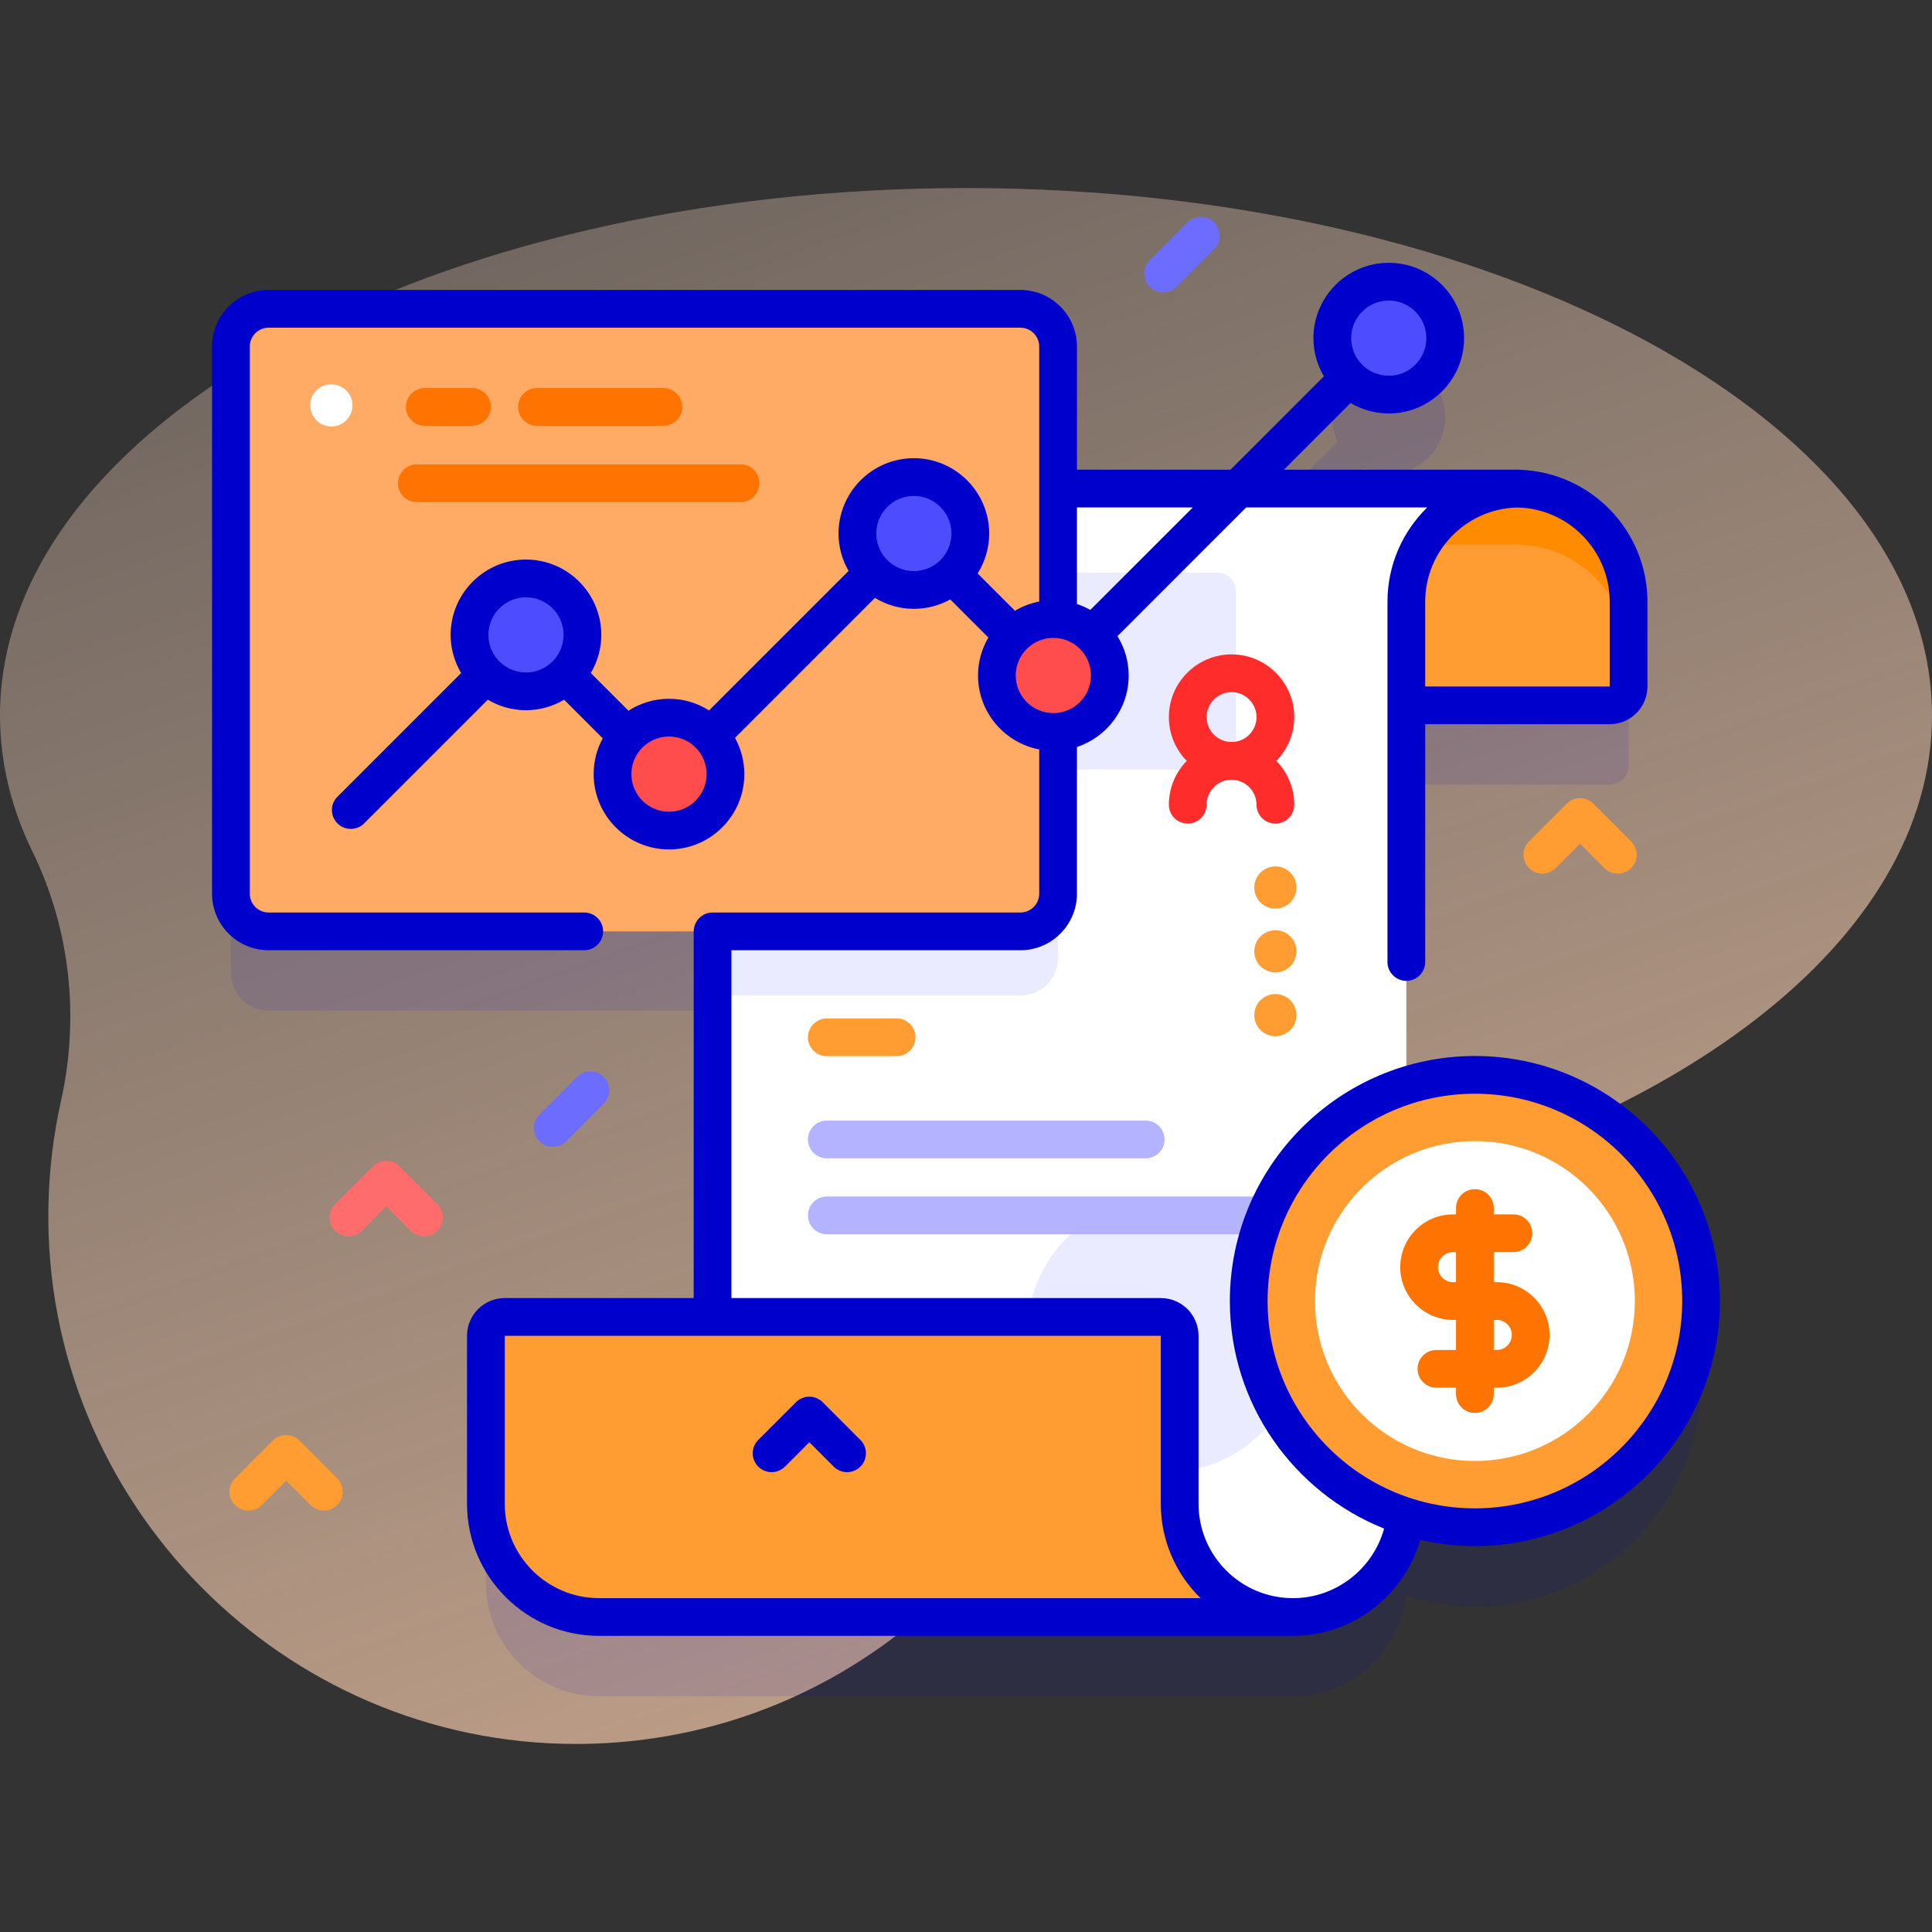
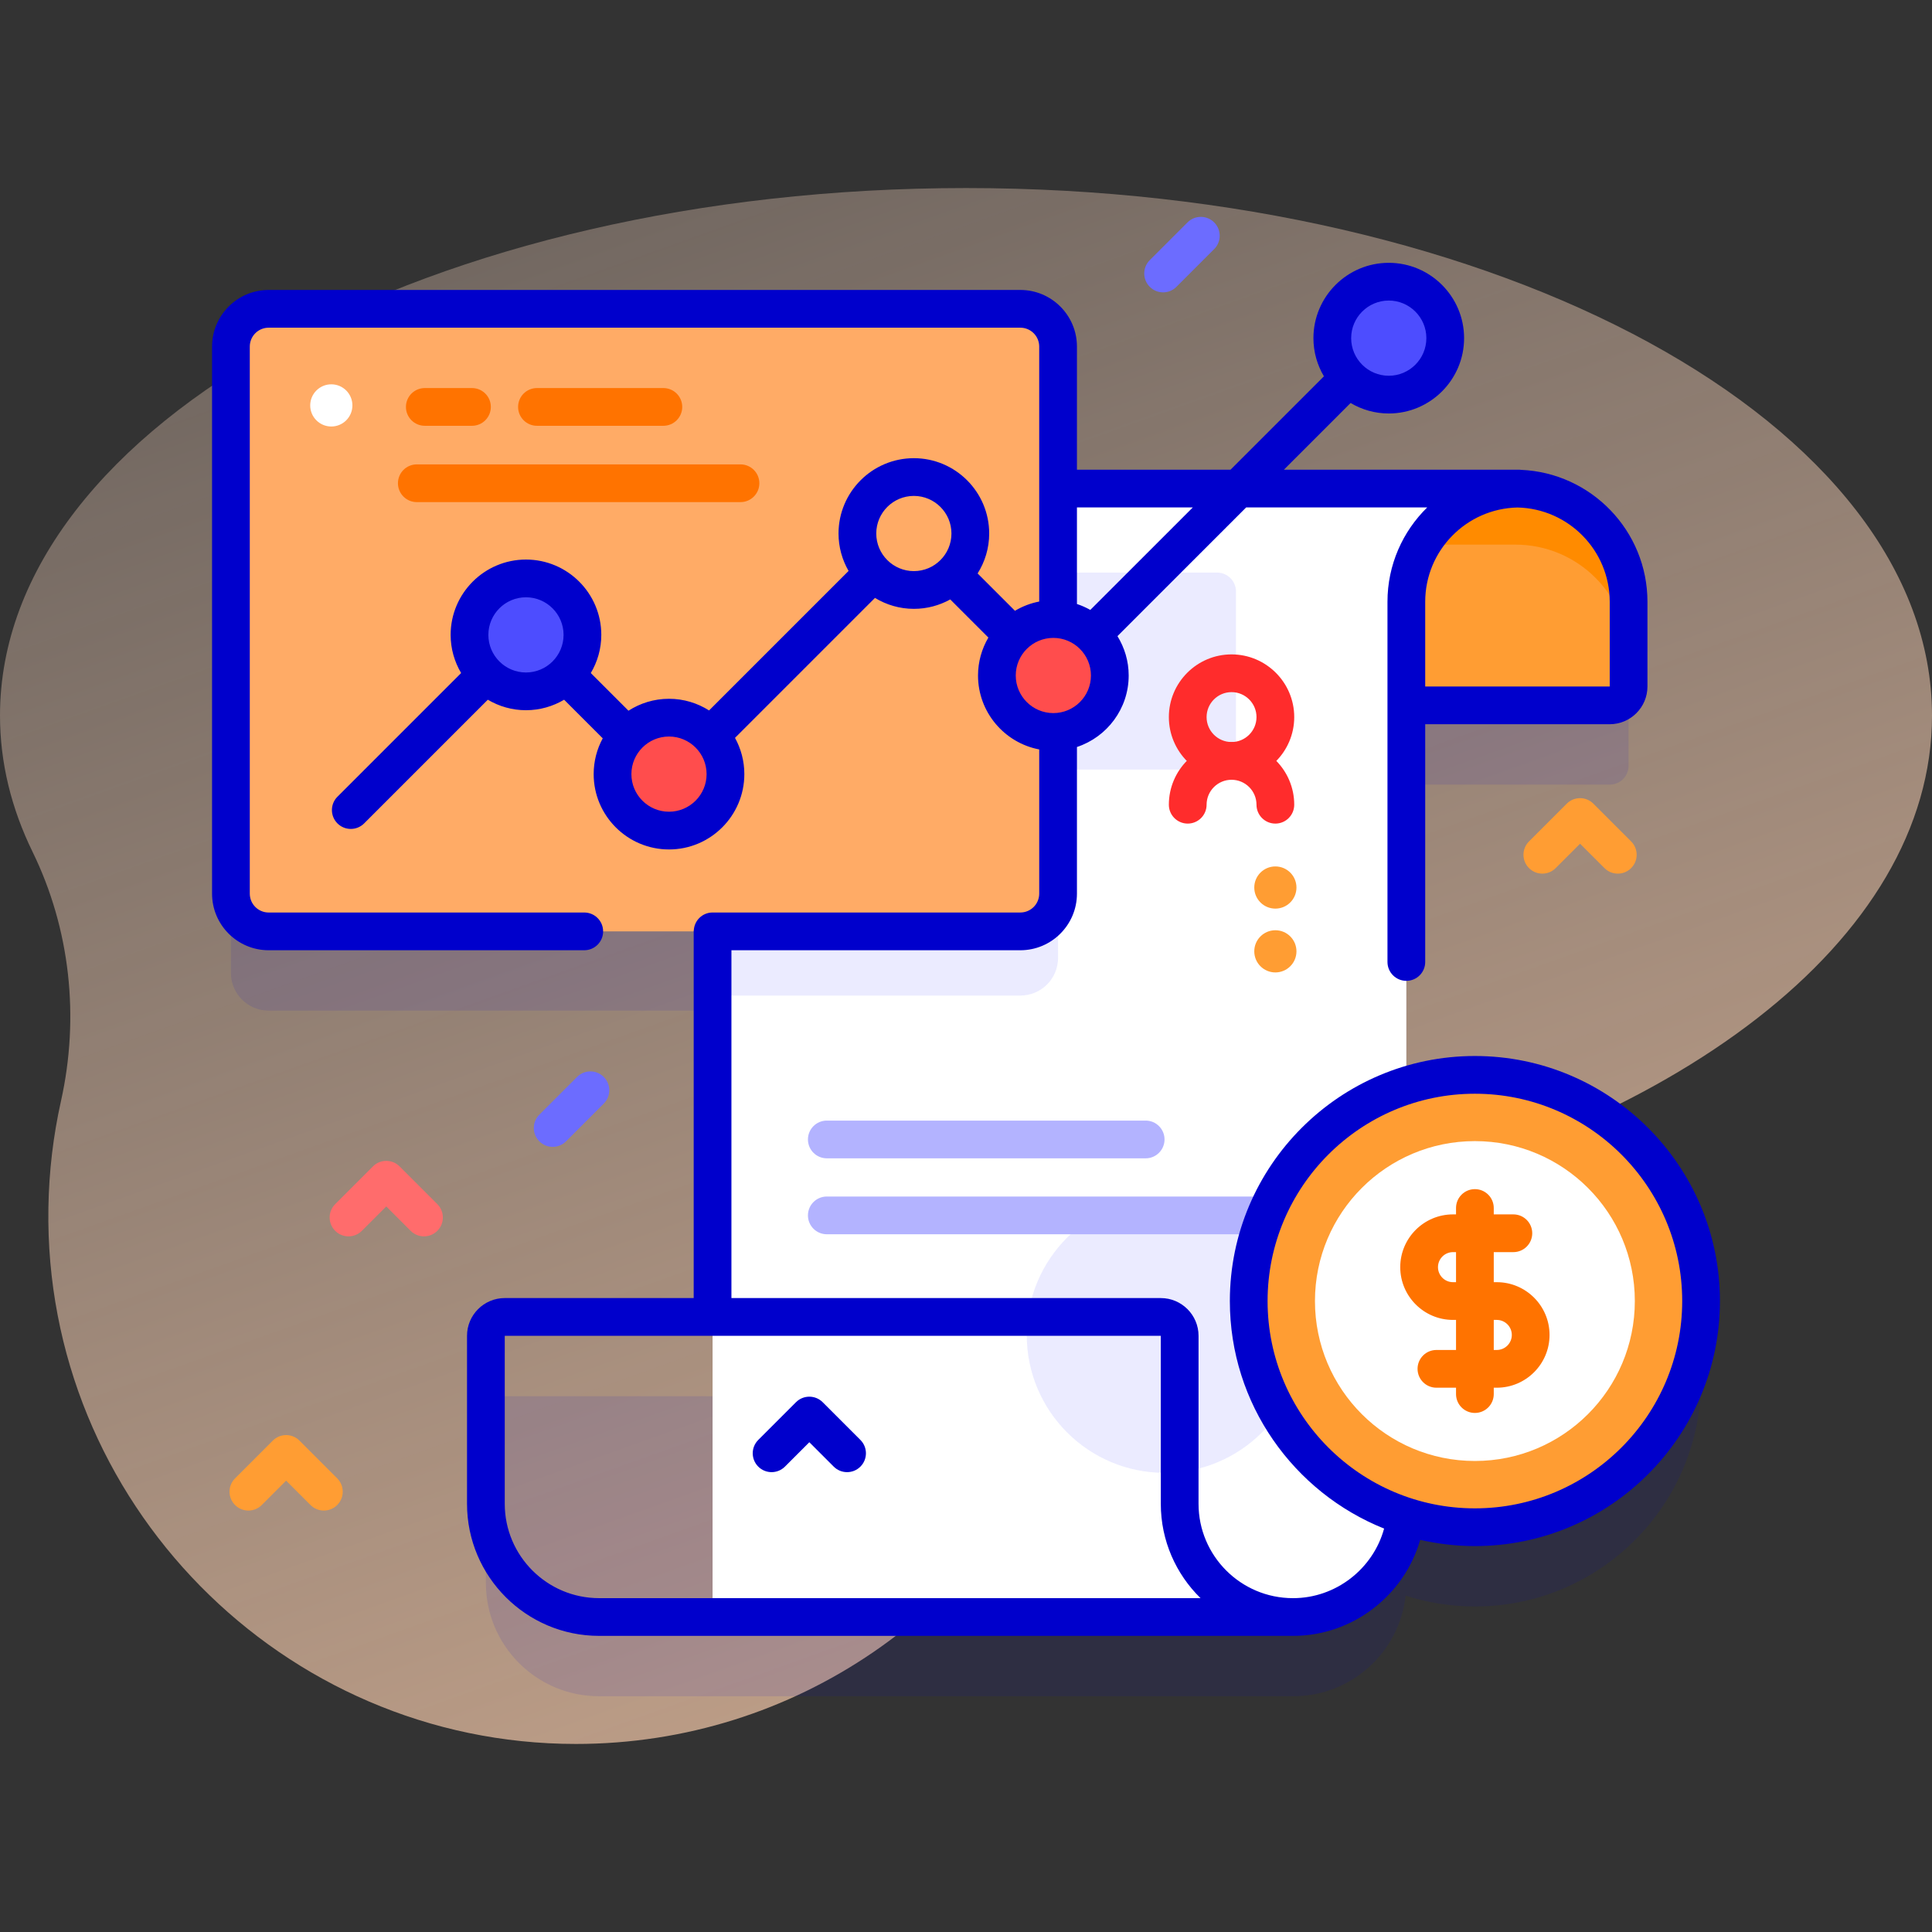
<svg xmlns="http://www.w3.org/2000/svg" id="Capa_1" enable-background="new 0 0 512 512" height="512" viewBox="0 0 512 512" width="512">
  <rect x="0" y="0" width="512" height="512" fill="#333333" stroke="none" />
  <linearGradient id="SVGID_1_" gradientUnits="userSpaceOnUse" x1="440.448" x2="68.448" y1="758.998" y2="-281.002">
    <stop offset=".002" stop-color="#ffc599" />
    <stop offset=".992" stop-color="#ffe8dc" stop-opacity="0" />
  </linearGradient>
  <path d="m512 189.635c0-77.209-114.615-139.799-256-139.799s-256 62.59-256 139.799c0 12.48 2.999 24.577 8.62 36.089 10.007 20.491 12.502 43.828 7.537 66.086-2.036 9.127-3.179 18.59-3.333 28.294-1.235 77.812 61.961 142.061 139.782 142.06 58.443 0 108.503-35.865 129.385-86.785 11.468-27.964 35.565-48.919 65.155-55.077 96.38-20.057 164.854-70.992 164.854-130.667z" fill="url(#SVGID_1_)" />
-   <path d="m368.036 95.649c-8.264 0-14.964 6.699-14.964 14.964 0 2.304.536 4.477 1.466 6.427l-79.23 79.23c-1.953 1.952-1.953 5.118 0 7.07.976.977 2.256 1.465 3.535 1.465s2.56-.488 3.535-1.465l79.23-79.23c1.949.93 4.123 1.467 6.427 1.467 8.264 0 14.964-6.699 14.964-14.964s-6.698-14.964-14.963-14.964z" fill="#00c" opacity=".1" />
  <path d="m390.862 305.851c-6.333 0-12.433.989-18.163 2.809v-100.735h53.893c2.761 0 5-2.239 5-5v-22.45c0-16.394-13.152-29.708-29.479-29.987.195-.004.389-.015.585-.015h-122.296v-37.634c0-5.523-4.477-10-10-10h-199.204c-5.523 0-10 4.477-10 10v144.986c0 5.523 4.477 10 10 10h117.641v102.175h-55.073c-2.761 0-5 2.239-5 5v44.524c0 16.569 13.431 30 30 30h183.86c-.019 0-.039-.001-.058-.001h.131c15.433 0 28.151-11.666 29.811-26.666 5.785 1.859 11.949 2.873 18.352 2.873 33.104 0 59.94-26.836 59.94-59.94 0-33.103-26.836-59.939-59.94-59.939z" fill="#00c" opacity=".1" />
  <path d="m431.593 181.925v-22.45c0-16.569-13.431-30-30-30h-51.461v57.45h76.461c2.761 0 5-2.238 5-5z" fill="#ff9d33" />
  <path d="m431.595 159.479v14.85c0-16.56-13.43-30-30-30h-51.46v-14.85h51.46c16.57 0 30 13.43 30 30z" fill="#ff8b00" />
  <path d="m402.699 129.474c-16.57 0-30 13.43-30 30v239.05c0 16.57-13.44 30-30 30h-153.86v-269.05c0-16.57 13.43-30 30-30z" fill="#fff" />
  <path d="m322.543 203.936h-42.191c-2.761 0-5-2.239-5-5v-42.191c0-2.761 2.239-5 5-5h42.191c2.761 0 5 2.239 5 5v42.191c0 2.762-2.239 5-5 5z" fill="#ebebff" />
  <circle cx="308.614" cy="353.801" fill="#ebebff" r="36.513" />
  <path d="m280.399 129.474v124.36c0 5.53-4.47 10-10 10h-81.56v-104.36c0-16.57 13.43-30 30-30z" fill="#ebebff" />
-   <path d="m312.626 398.525v-44.525c0-2.761-2.239-5-5-5h-173.86c-2.761 0-5 2.239-5 5v44.525c0 16.569 13.431 30 30 30h183.86c-16.57 0-30-13.43-30-30z" fill="#ff9d33" />
  <path d="m270.402 246.826h-199.204c-5.523 0-10-4.477-10-10v-144.987c0-5.523 4.477-10 10-10h199.204c5.523 0 10 4.477 10 10v144.986c0 5.523-4.477 10.001-10 10.001z" fill="#ffab66" />
  <path d="m303.614 306.967h-84.5c-2.762 0-5-2.239-5-5s2.238-5 5-5h84.5c2.762 0 5 2.239 5 5s-2.238 5-5 5z" fill="#b3b3ff" />
-   <path d="m237.614 279.896h-18.5c-2.762 0-5-2.239-5-5s2.238-5 5-5h18.5c2.762 0 5 2.239 5 5s-2.238 5-5 5z" fill="#ff9d33" />
  <path d="m339.614 327.092h-120.5c-2.762 0-5-2.239-5-5s2.238-5 5-5h120.5c2.762 0 5 2.239 5 5s-2.238 5-5 5z" fill="#b3b3ff" />
  <path d="m326.372 206.647c-9.16 0-16.613-7.453-16.613-16.613s7.453-16.613 16.613-16.613 16.613 7.453 16.613 16.613-7.453 16.613-16.613 16.613zm0-23.226c-3.646 0-6.613 2.967-6.613 6.613s2.967 6.613 6.613 6.613 6.613-2.967 6.613-6.613-2.966-6.613-6.613-6.613z" fill="#ff2c2c" />
  <path d="m337.985 218.261c-2.762 0-5-2.238-5-5 0-3.646-2.967-6.613-6.613-6.613s-6.613 2.967-6.613 6.613c0 2.762-2.238 5-5 5s-5-2.238-5-5c0-9.16 7.453-16.613 16.613-16.613s16.613 7.453 16.613 16.613c0 2.761-2.238 5-5 5z" fill="#ff2c2c" />
  <circle cx="337.985" cy="235.204" fill="#ff9d33" r="5.59" />
  <circle cx="87.8" cy="107.438" fill="#fff" r="5.59" />
  <g fill="#ff9d33">
    <circle cx="337.985" cy="252.114" r="5.59" />
-     <path d="m343.575 269.024c0 3.087-2.503 5.59-5.59 5.59s-5.59-2.503-5.59-5.59 2.503-5.59 5.59-5.59 5.59 2.503 5.59 5.59" />
    <circle cx="390.862" cy="344.791" r="59.94" />
  </g>
  <circle cx="390.862" cy="344.791" fill="#fff" r="42.384" />
  <path d="m396.663 367.757h-15.997c-2.762 0-5-2.238-5-5s2.238-5 5-5h15.997c2.196 0 3.982-1.787 3.982-3.983s-1.786-3.982-3.982-3.982h-11.602c-7.71 0-13.982-6.272-13.982-13.983 0-7.71 6.272-13.982 13.982-13.982h15.997c2.762 0 5 2.238 5 5s-2.238 5-5 5h-15.997c-2.196 0-3.982 1.786-3.982 3.982s1.786 3.983 3.982 3.983h11.602c7.71 0 13.982 6.272 13.982 13.982.001 7.71-6.272 13.983-13.982 13.983z" fill="#ff7300" />
  <path d="m390.862 374.445c-2.762 0-5-2.238-5-5v-49.31c0-2.762 2.238-5 5-5s5 2.238 5 5v49.31c0 2.762-2.238 5-5 5z" fill="#ff7300" />
  <circle cx="139.387" cy="168.25" fill="#4d4dff" r="14.964" />
  <circle cx="177.292" cy="205.15" fill="#ff4d4d" r="14.964" />
-   <circle cx="242.182" cy="141.387" fill="#4d4dff" r="14.964" />
  <circle cx="279.148" cy="179.012" fill="#ff4d4d" r="14.964" />
  <circle cx="368.036" cy="89.613" fill="#4d4dff" r="14.964" />
  <path d="m218.018 371.599c-1.953-1.953-5.118-1.953-7.071 0l-10 10c-1.953 1.952-1.953 5.118 0 7.07 1.953 1.953 5.118 1.953 7.071 0l6.464-6.464 6.464 6.464c.977.977 2.256 1.465 3.536 1.465s2.559-.488 3.536-1.465c1.953-1.952 1.953-5.118 0-7.07z" fill="#00c" />
  <path d="m390.862 279.851c-35.808 0-64.939 29.132-64.939 64.94 0 27.309 16.953 50.718 40.879 60.299-2.92 10.684-12.801 18.435-24.107 18.435h-.069c-13.785 0-25-11.215-25-25v-44.524c0-5.514-4.486-10-10-10h-113.791v-92.176h76.567c8.271 0 15-6.729 15-15v-38.866c7.951-2.632 13.71-10.124 13.71-18.946 0-3.826-1.101-7.391-2.975-10.431l34.106-34.106h47.98c-6.493 6.357-10.528 15.216-10.528 25v95.456c0 2.762 2.238 5 5 5s5-2.238 5-5v-63.006h48.897c5.514 0 10-4.486 10-10v-22.45c0-18.805-14.909-34.187-33.526-34.963-.125-.009-.244-.037-.371-.037h-62.452l17.68-17.68c2.97 1.755 6.42 2.781 10.113 2.781 11.008 0 19.964-8.956 19.964-19.964s-8.956-19.963-19.964-19.963-19.963 8.955-19.963 19.963c0 3.692 1.026 7.142 2.78 10.112l-24.751 24.751h-40.7v-32.636c0-8.271-6.729-15-15-15h-199.204c-8.271 0-15 6.729-15 15v144.985c0 8.271 6.729 15 15 15h83.637c2.761 0 5-2.238 5-5s-2.239-5-5-5h-83.637c-2.757 0-5-2.243-5-5v-144.985c0-2.757 2.243-5 5-5h199.205c2.757 0 5 2.243 5 5v67.574c-2.31.441-4.471 1.288-6.426 2.452l-9.897-9.897c1.931-3.072 3.066-6.693 3.066-10.582 0-11.008-8.956-19.964-19.963-19.964s-19.963 8.956-19.963 19.964c0 3.611.978 6.992 2.662 9.917l-36.97 36.97c-3.08-1.945-6.714-3.089-10.619-3.089-3.954 0-7.633 1.17-10.738 3.161l-9.984-9.984c1.755-2.97 2.78-6.42 2.78-10.112 0-11.008-8.956-19.963-19.963-19.963s-19.963 8.955-19.963 19.963c0 3.692 1.026 7.142 2.78 10.112l-32.778 32.778c-1.953 1.952-1.953 5.118 0 7.07.977.977 2.256 1.465 3.536 1.465s2.559-.488 3.536-1.465l32.777-32.777c2.97 1.755 6.42 2.781 10.112 2.781s7.142-1.026 10.112-2.781l10.231 10.231c-1.531 2.823-2.402 6.054-2.402 9.485 0 11.008 8.956 19.964 19.964 19.964s19.963-8.956 19.963-19.964c0-3.481-.9-6.753-2.472-9.606l37.092-37.092c3.013 1.827 6.533 2.899 10.307 2.899 3.496 0 6.781-.909 9.642-2.495l10.105 10.104c-1.733 2.957-2.744 6.385-2.744 10.052 0 9.726 6.996 17.839 16.218 19.599v38.213c0 2.757-2.243 5-5 5h-81.567c-2.658 0-4.811 2.08-4.97 4.699h-.03v97.477h-50.07c-5.514 0-10 4.486-10 10v44.524c0 19.299 15.701 35 35 35h183.86.069c15.698 0 29.456-10.67 33.669-25.447 4.665 1.068 9.513 1.652 14.498 1.652 35.808 0 64.939-29.132 64.939-64.939s-29.132-64.938-64.94-64.938zm11.282-145.361c13.531.295 24.449 11.386 24.449 24.986v22.45h-48.897v-22.45c-.001-13.601 10.917-24.691 24.448-24.986zm-34.108-54.841c5.494 0 9.964 4.47 9.964 9.963 0 5.494-4.47 9.964-9.964 9.964-5.493 0-9.963-4.47-9.963-9.964 0-5.493 4.47-9.963 9.963-9.963zm-51.934 54.827-27.16 27.16c-1.118-.633-2.301-1.159-3.539-1.569v-25.591zm-176.715 43.738c-5.494 0-9.963-4.47-9.963-9.964 0-5.493 4.47-9.963 9.963-9.963s9.963 4.47 9.963 9.963c.001 5.494-4.469 9.964-9.963 9.964zm37.905 36.899c-5.494 0-9.964-4.47-9.964-9.964s4.47-9.964 9.964-9.964 9.963 4.47 9.963 9.964-4.469 9.964-9.963 9.964zm54.927-73.726c0-5.494 4.47-9.964 9.963-9.964s9.963 4.47 9.963 9.964-4.47 9.964-9.963 9.964-9.963-4.47-9.963-9.964zm36.966 37.626c0-5.494 4.47-9.964 9.964-9.964s9.964 4.47 9.964 9.964-4.47 9.964-9.964 9.964-9.964-4.47-9.964-9.964zm-110.419 244.512c-13.785 0-25-11.215-25-25v-44.524h173.86v44.524c0 9.784 4.035 18.643 10.528 25zm232.096-23.795c-30.294 0-54.939-24.646-54.939-54.939s24.646-54.94 54.939-54.94 54.939 24.646 54.939 54.94-24.645 54.939-54.939 54.939z" fill="#00c" />
  <path d="m196.237 133.066h-85.778c-2.762 0-5-2.239-5-5s2.238-5 5-5h85.778c2.762 0 5 2.239 5 5s-2.238 5-5 5z" fill="#ff7300" />
  <path d="m125.078 112.839h-12.5c-2.762 0-5-2.239-5-5s2.238-5 5-5h12.5c2.762 0 5 2.239 5 5s-2.238 5-5 5z" fill="#ff7300" />
  <path d="m175.799 112.839h-33.5c-2.762 0-5-2.239-5-5s2.238-5 5-5h33.5c2.762 0 5 2.239 5 5s-2.239 5-5 5z" fill="#ff7300" />
  <path d="m146.468 303.932c-1.28 0-2.559-.488-3.536-1.465-1.953-1.952-1.953-5.118 0-7.07l10-10c1.953-1.953 5.118-1.953 7.071 0 1.953 1.952 1.953 5.118 0 7.07l-10 10c-.976.976-2.255 1.465-3.535 1.465z" fill="#6c6cff" />
  <path d="m308.235 77.475c-1.279 0-2.56-.488-3.535-1.465-1.953-1.952-1.953-5.118 0-7.07l10-10c1.951-1.953 5.119-1.953 7.07 0 1.953 1.952 1.953 5.118 0 7.07l-10 10c-.975.976-2.255 1.465-3.535 1.465z" fill="#6c6cff" />
  <path d="m428.734 231.521c-1.279 0-2.56-.488-3.535-1.465l-6.465-6.464-6.465 6.464c-1.951 1.953-5.119 1.953-7.07 0-1.953-1.952-1.953-5.118 0-7.07l10-10c1.951-1.953 5.119-1.953 7.07 0l10 10c1.953 1.952 1.953 5.118 0 7.07-.975.977-2.255 1.465-3.535 1.465z" fill="#ff9d33" />
  <path d="m112.362 327.648c-1.28 0-2.559-.488-3.536-1.465l-6.464-6.464-6.464 6.464c-1.953 1.953-5.118 1.953-7.071 0-1.953-1.952-1.953-5.118 0-7.07l10-10c1.953-1.953 5.118-1.953 7.071 0l10 10c1.953 1.952 1.953 5.118 0 7.07-.977.977-2.256 1.465-3.536 1.465z" fill="#ff6c6c" />
  <path d="m85.827 400.314c-1.28 0-2.559-.488-3.536-1.465l-6.464-6.464-6.464 6.464c-1.953 1.953-5.118 1.953-7.071 0-1.953-1.952-1.953-5.118 0-7.07l10-10c1.953-1.953 5.118-1.953 7.071 0l10 10c1.953 1.952 1.953 5.118 0 7.07-.977.977-2.257 1.465-3.536 1.465z" fill="#ff9d33" />
</svg>